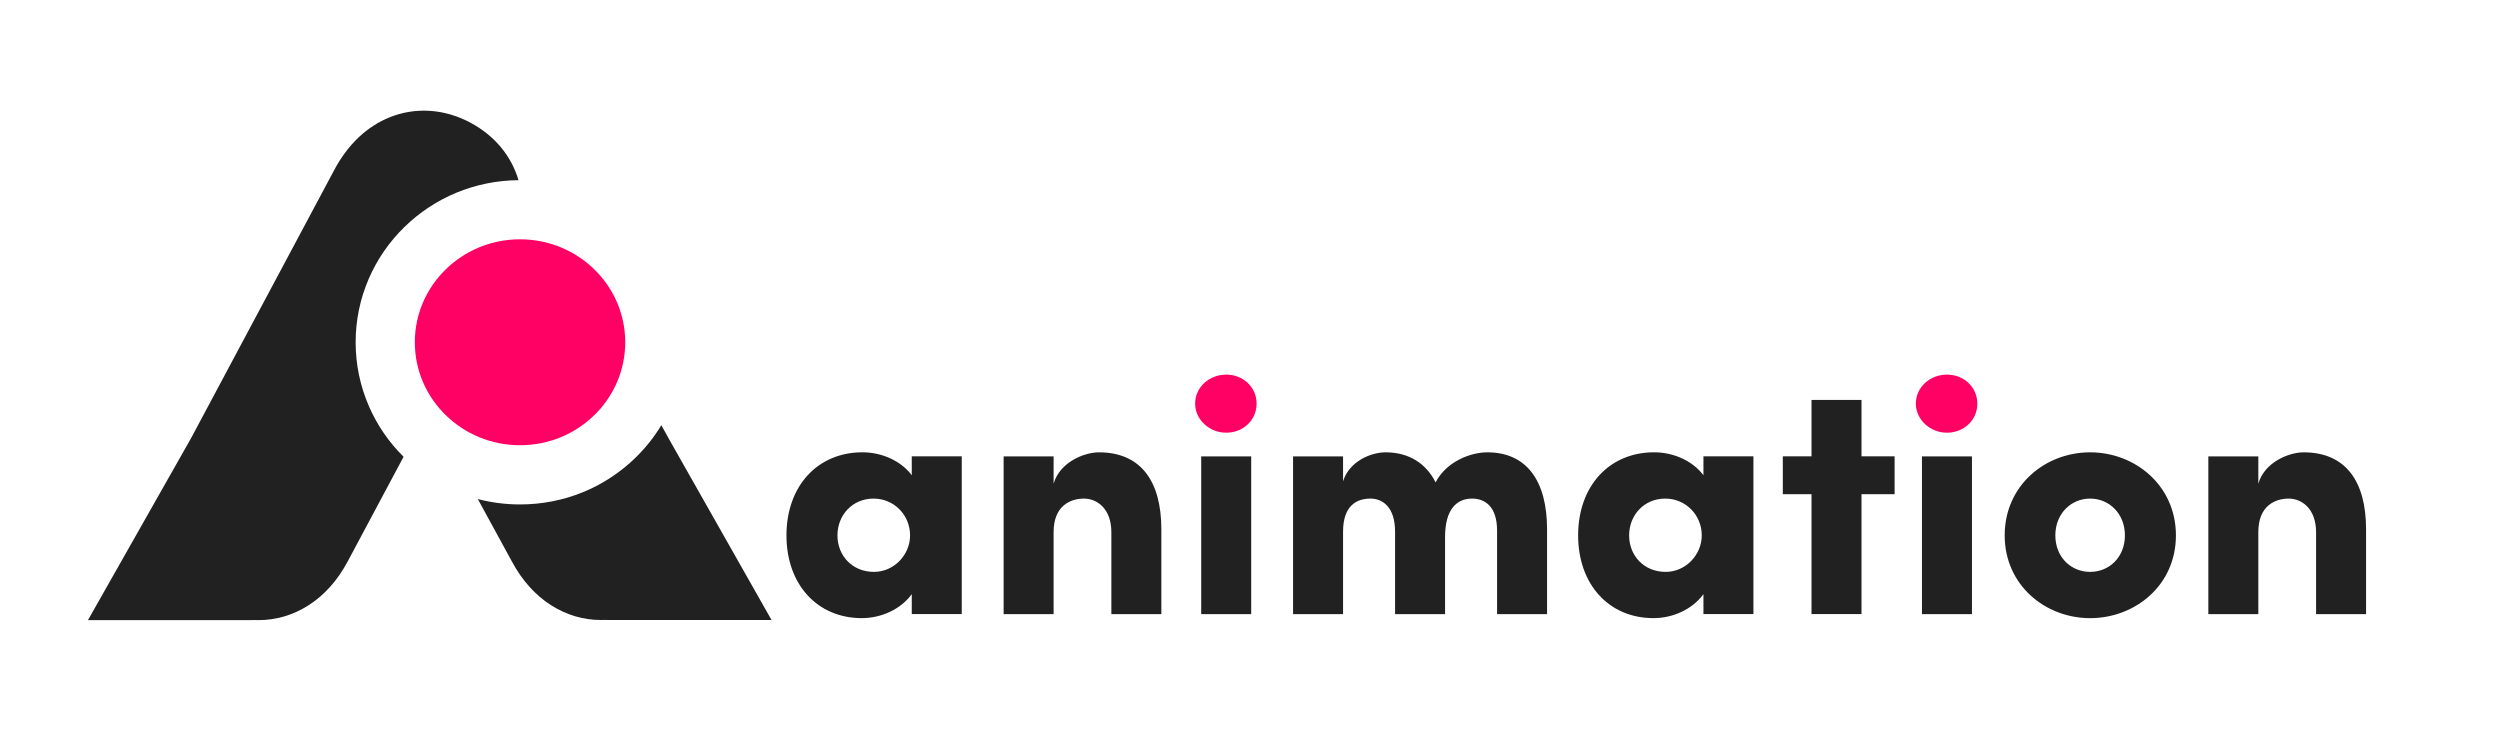
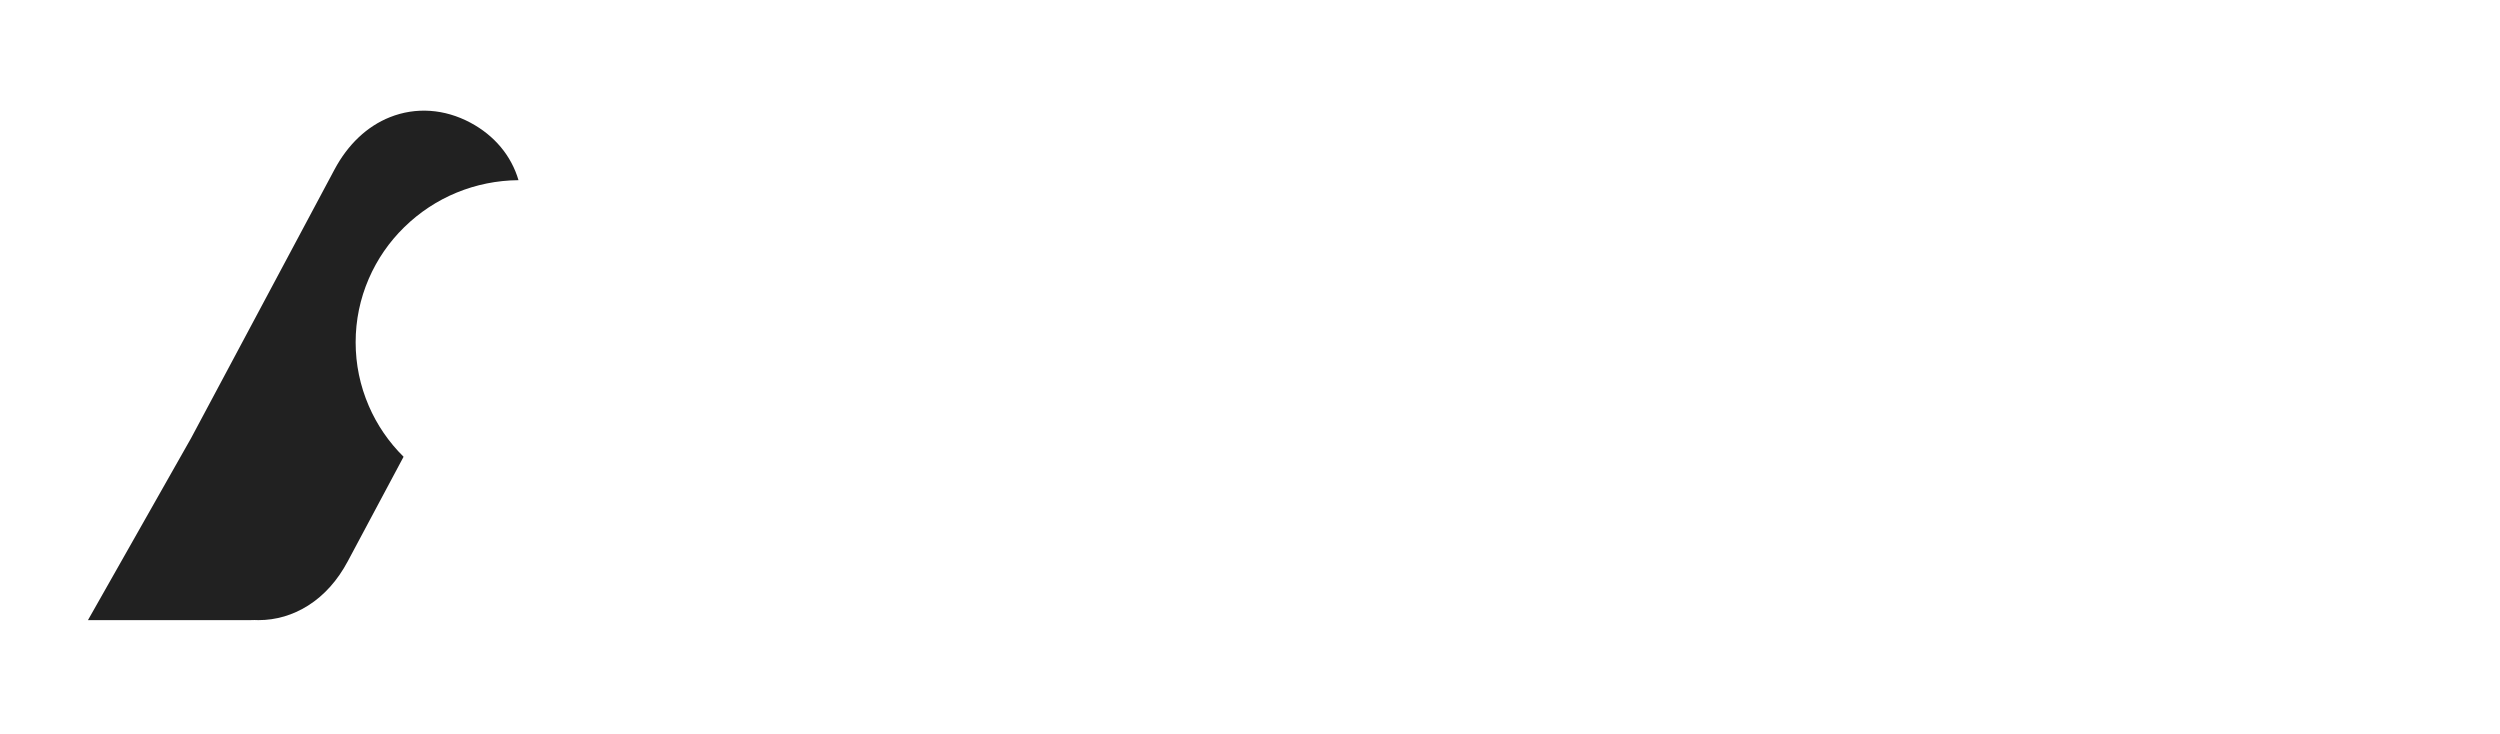
<svg xmlns="http://www.w3.org/2000/svg" id="Layer_1" version="1.1" viewBox="0 0 962.26 282.35">
  <defs>
    <style>
      .st0 {
        fill: #212121;
      }

      .st1 {
        fill: #ff0064;
      }
    </style>
  </defs>
-   <path class="st0" d="M350.94,175.65h19.24v60.71h-19.24v-7.67c-4.16,5.72-11.57,9.23-19.24,9.23-17.03,0-28.99-12.87-28.99-31.85s11.96-31.98,29.25-31.98c7.41,0,14.82,3.25,18.98,8.84v-7.28h0ZM350.29,206.08c0-7.93-6.24-14.17-14.04-14.17-8.19,0-13.91,6.37-13.91,14.17s5.72,14.04,14.04,14.04c7.8,0,13.91-6.63,13.91-14.04ZM447.01,203.74v32.63h-19.24v-31.46c0-9.36-5.72-13-10.53-13-5.2,0-11.7,2.73-11.7,12.87v31.59h-19.24v-60.71h19.24v10.53c2.34-8.32,11.83-12.09,17.42-12.09,16.12,0,24.05,11.05,24.05,29.64h0ZM462.35,236.37v-60.71h19.24v60.71h-19.24ZM595.47,203.74v32.63h-19.24v-32.11c0-9.36-4.68-12.35-9.62-12.35-5.98,0-10.4,4.16-10.4,14.82v29.64h-19.24v-31.72c0-9.36-4.68-12.74-9.49-12.74-5.2,0-10.53,2.6-10.53,12.74v31.72h-19.24v-60.71h19.24v9.62c2.34-7.67,10.66-11.18,16.38-11.18,8.97,0,15.6,4.29,19.24,11.57,4.16-8.06,13.52-11.57,19.89-11.57,15.21,0,23.01,11.05,23.01,29.64ZM655.66,175.65h19.24v60.71h-19.24v-7.67c-4.16,5.72-11.57,9.23-19.24,9.23-17.03,0-28.99-12.87-28.99-31.85s11.96-31.98,29.25-31.98c7.41,0,14.82,3.25,18.98,8.84v-7.28h0ZM655.01,206.08c0-7.93-6.24-14.17-14.04-14.17-8.19,0-13.91,6.37-13.91,14.17s5.72,14.04,14.04,14.04c7.8,0,13.91-6.63,13.91-14.04ZM729.24,175.65v14.56h-12.74v46.15h-19.24v-46.15h-11.05v-14.56h11.05v-21.71h19.24v21.71h12.74ZM739.77,236.37v-60.71h19.24v60.71h-19.24ZM771.61,206.08c0-19.24,15.6-31.98,32.89-31.98s33.02,12.74,33.02,31.98-15.73,31.85-33.02,31.85-32.89-12.74-32.89-31.85ZM817.89,206.08c0-8.32-5.98-14.17-13.39-14.17s-13.39,5.85-13.39,14.17,5.98,14.04,13.39,14.04,13.39-5.72,13.39-14.04ZM910.71,203.74v32.63h-19.24v-31.46c0-9.36-5.72-13-10.53-13-5.2,0-11.7,2.73-11.7,12.87v31.59h-19.24v-60.71h19.24v10.53c2.34-8.32,11.83-12.09,17.42-12.09,16.12,0,24.05,11.05,24.05,29.64h0Z" />
-   <path class="st1" d="M460.01,155.37c0-6.37,5.46-11.18,11.96-11.18s11.7,4.81,11.7,11.18-5.2,11.18-11.7,11.18-11.96-5.07-11.96-11.18ZM737.42,155.37c0-6.37,5.46-11.18,11.96-11.18s11.7,4.81,11.7,11.18-5.2,11.18-11.7,11.18-11.96-5.07-11.96-11.18Z" />
-   <path class="st0" d="M257.22,168.49l-2.67-4.83c-2.72,4.5-6,8.65-9.82,12.39-11.93,11.68-27.76,18.11-44.57,18.11-5.56,0-11.01-.71-16.24-2.07l13.11,24.03c3.93,7.32,9.03,13,15.17,16.89,5.87,3.72,12.39,5.63,19.13,5.63.52,0,1.05-.01,1.57-.03.41.02.82.03,1.23.03h62.84l-39.75-70.14h0Z" />
-   <ellipse class="st1" cx="200.16" cy="131.74" rx="40.49" ry="39.63" />
  <path class="st0" d="M141.94,156.21c-3.35-7.76-5.05-15.99-5.05-24.46s1.7-16.71,5.05-24.46c3.22-7.45,7.81-14.12,13.65-19.84,11.79-11.54,27.39-17.95,43.98-18.1-2.75-9.39-9.25-17.19-18.5-22.13-9.99-5.33-20.99-6.09-30.97-2.12-8.8,3.5-16.18,10.47-21.35,20.15l-55.22,103.43-39.67,70h62.84c.41,0,.82,0,1.23-.03.52.02,1.05.04,1.57.04,6.74,0,13.26-1.91,19.13-5.63,6.17-3.91,11.29-9.63,15.22-17l21.49-40.25c-5.72-5.66-10.23-12.25-13.4-19.59h0Z" />
</svg>